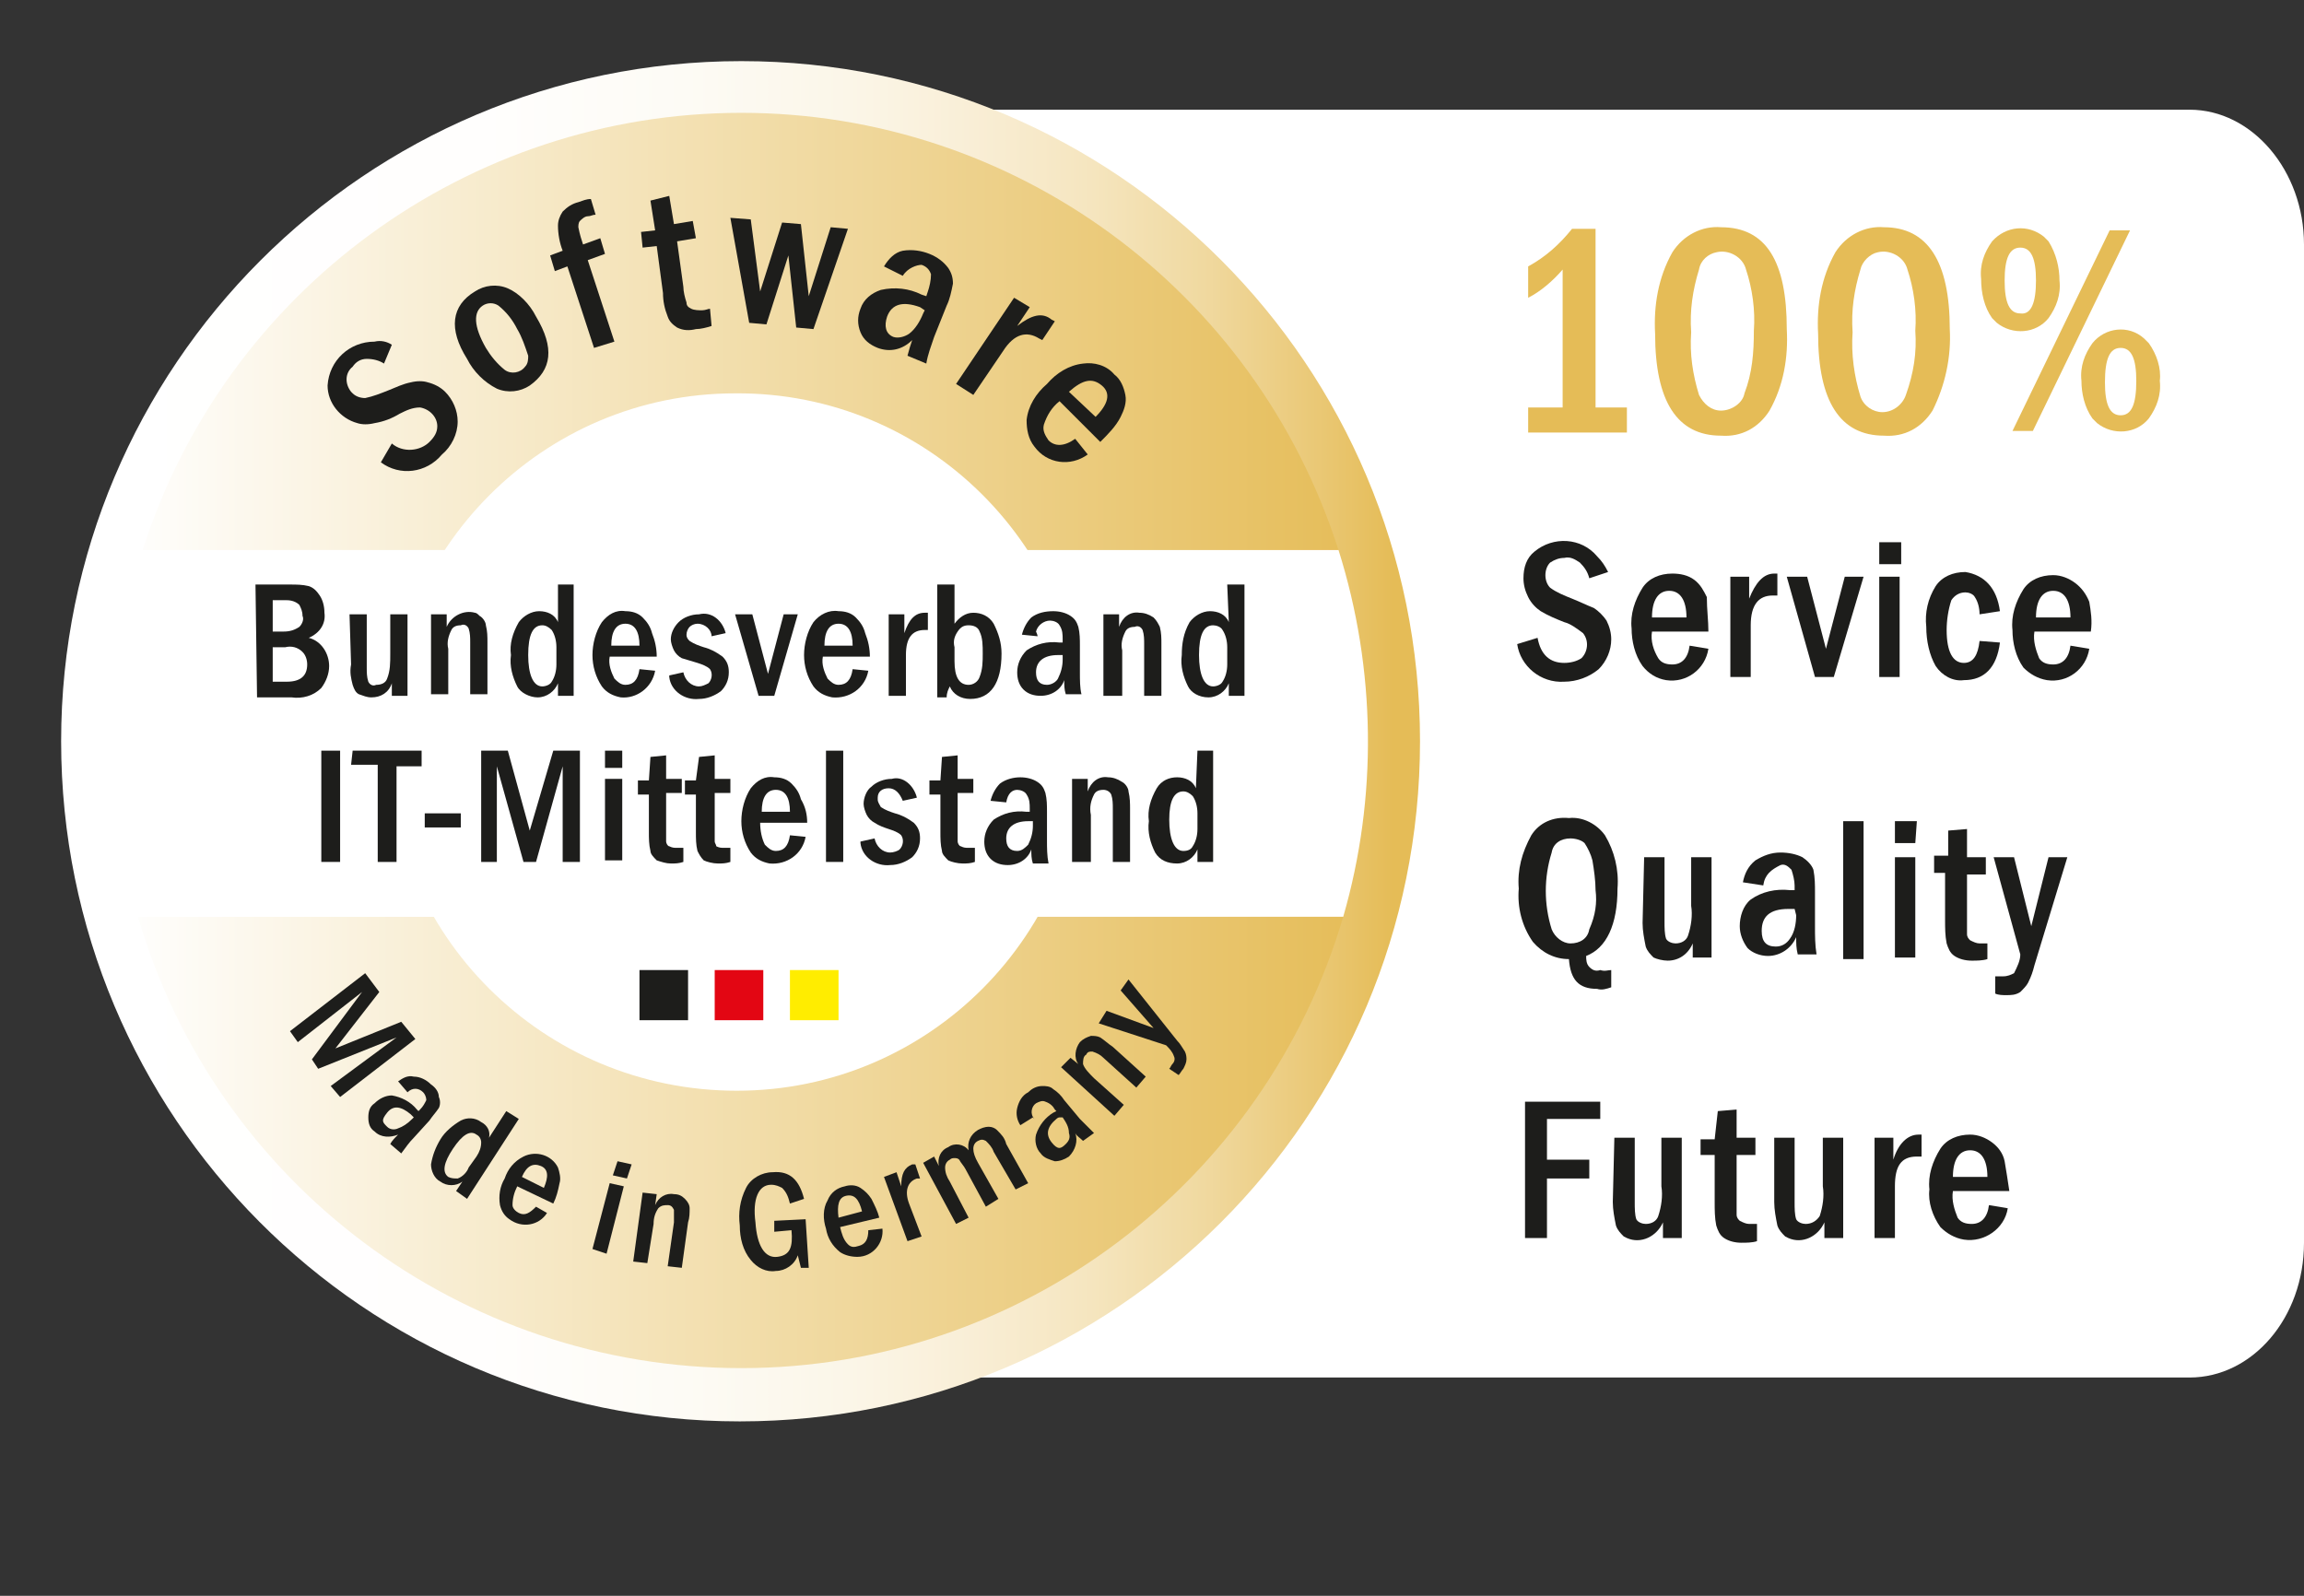
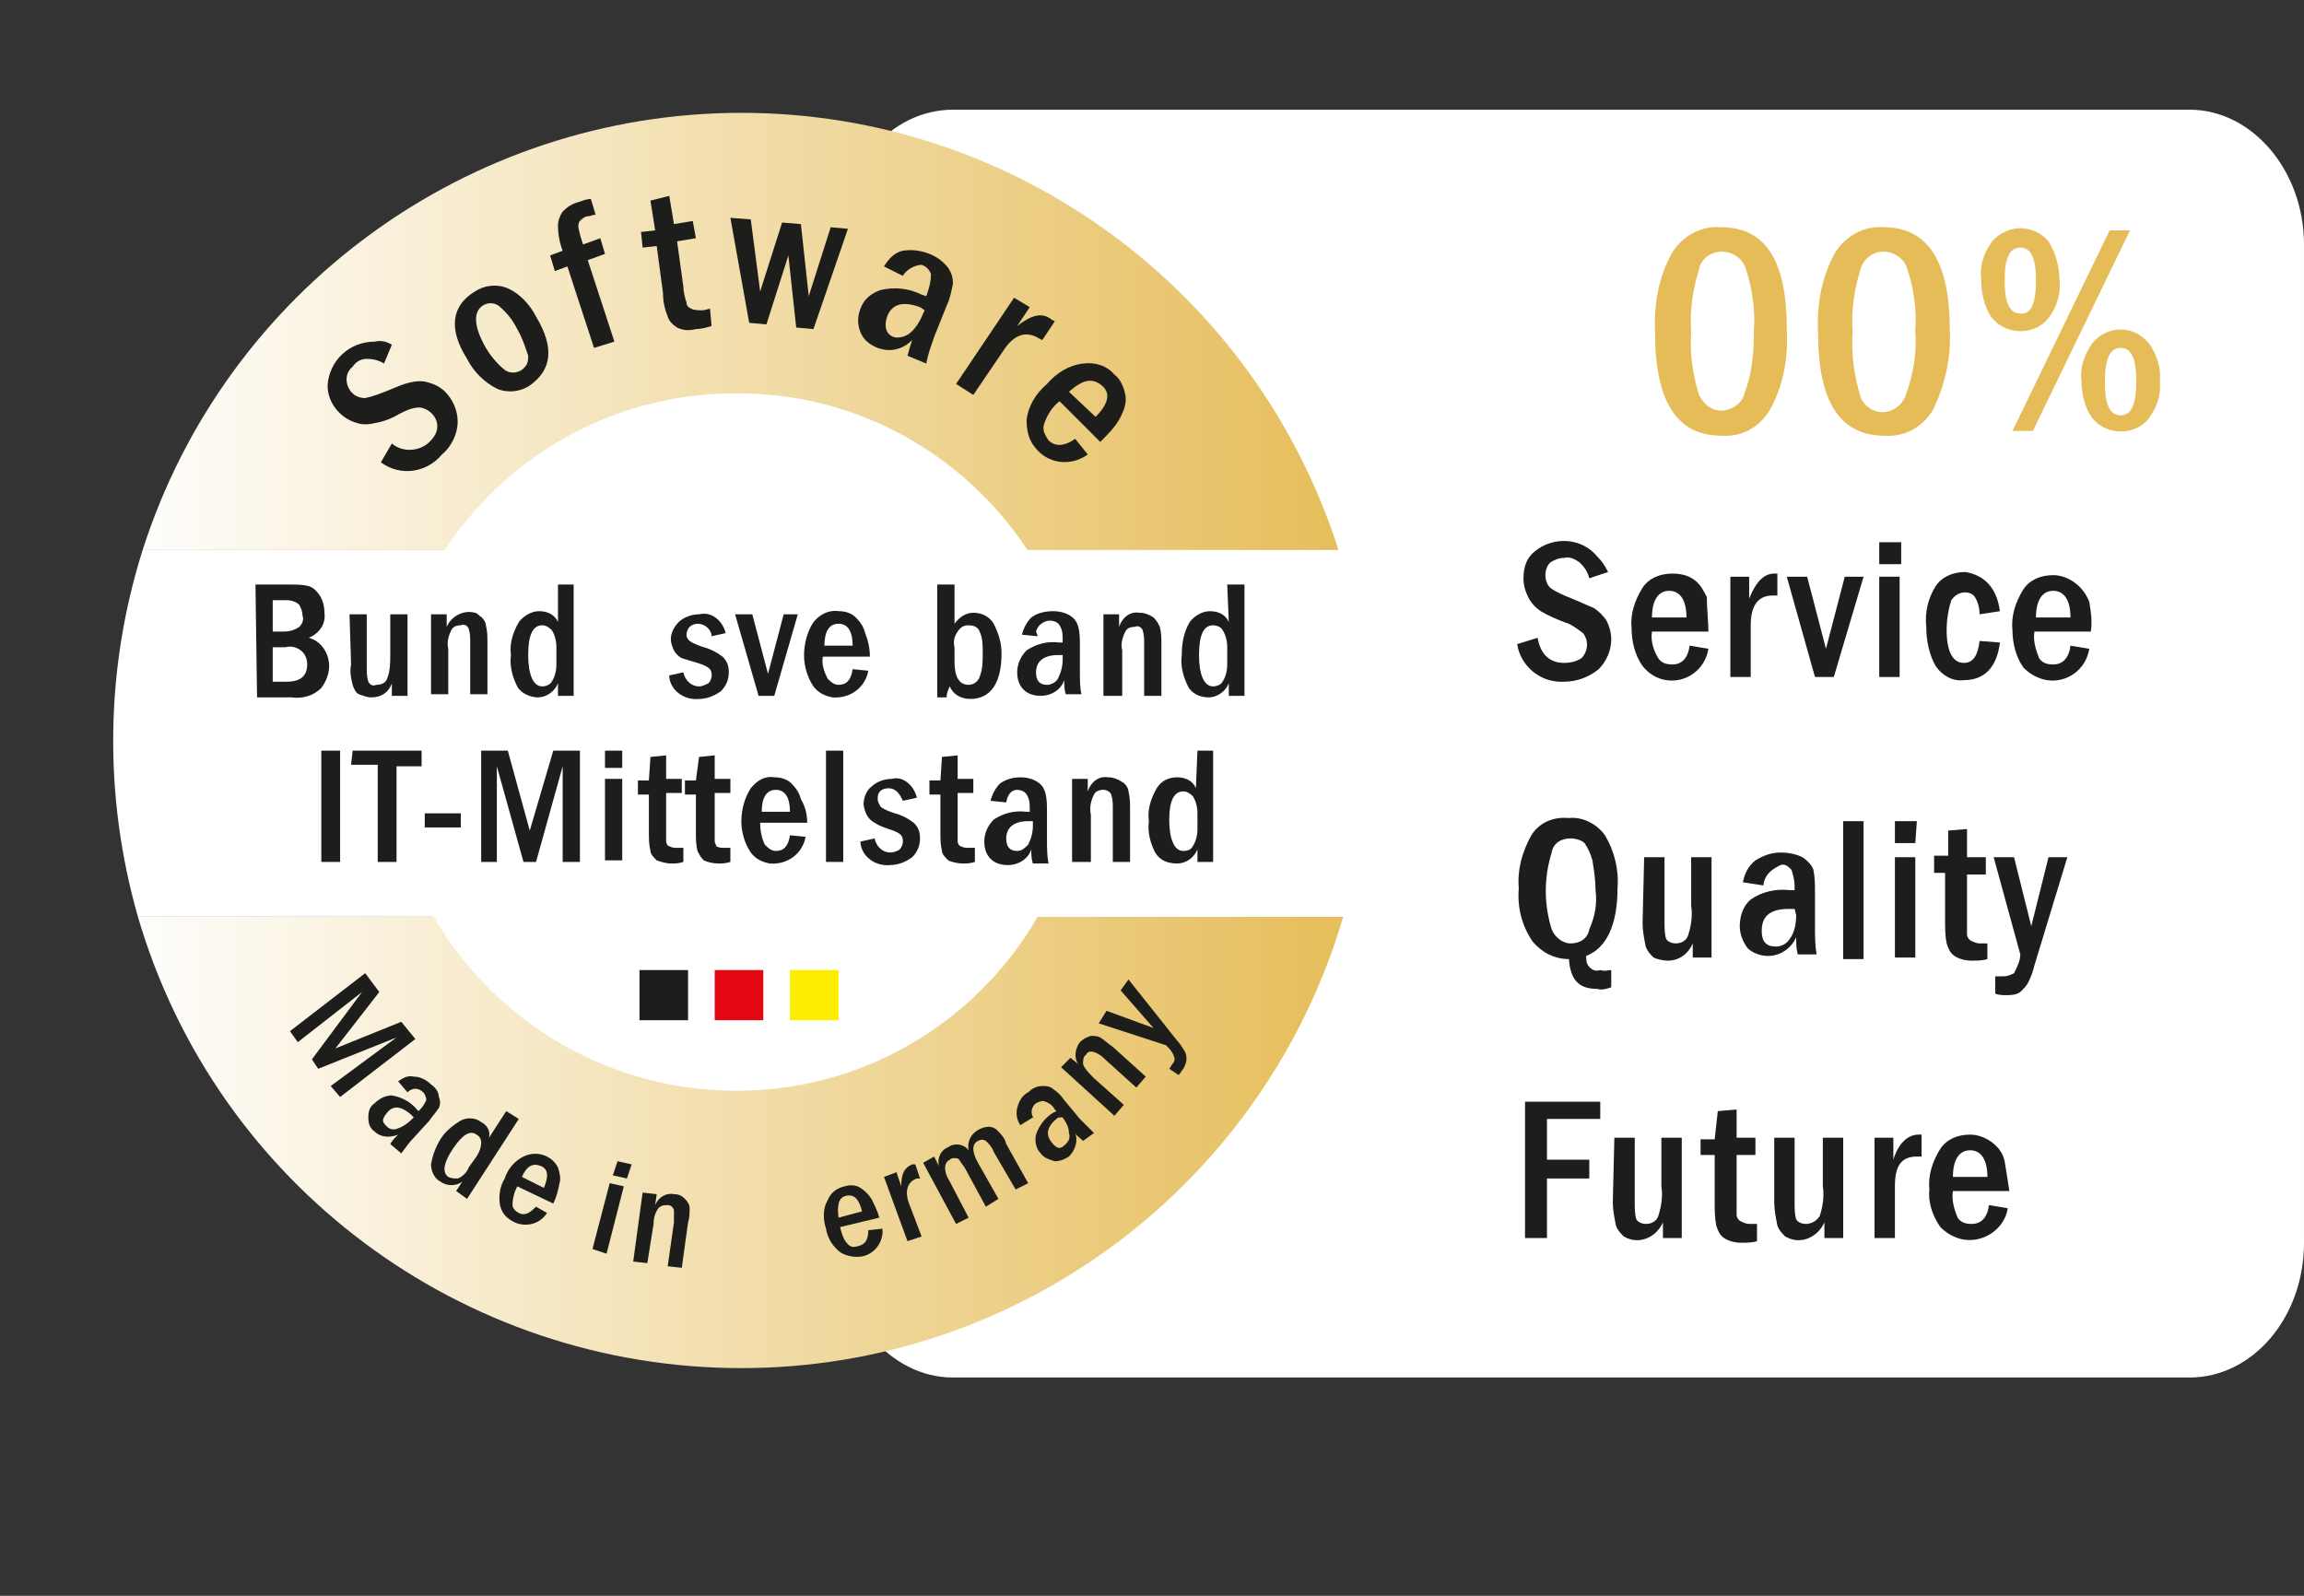
<svg xmlns="http://www.w3.org/2000/svg" xmlns:xlink="http://www.w3.org/1999/xlink" id="Vrstva_2" viewBox="0 0 147 101.83">
  <rect x="0" y="0" width="147" height="101.83" fill="#333333" stroke="none" />
  <defs>
    <style>.cls-1{fill:#fff;}.cls-2{fill:url(#Nepojmenovaný_přechod_3);}.cls-3{fill:#e30613;}.cls-4{fill:#e5bc57;}.cls-5{fill:url(#Nepojmenovaný_přechod);}.cls-6{fill:url(#Nepojmenovaný_přechod_3-2);}.cls-7{fill:#ffed00;}.cls-8{fill:#1d1d1b;}</style>
    <linearGradient id="Nepojmenovaný_přechod" x1="275.14" y1="77.01" x2="361.85" y2="77.01" gradientTransform="translate(-271.22 -29.71)" gradientUnits="userSpaceOnUse">
      <stop offset="0" stop-color="#fff" />
      <stop offset=".31" stop-color="#fffefd" />
      <stop offset=".46" stop-color="#fdfbf5" />
      <stop offset=".58" stop-color="#fbf6e8" />
      <stop offset=".67" stop-color="#f9eed6" />
      <stop offset=".76" stop-color="#f5e5be" />
      <stop offset=".84" stop-color="#f0d9a0" />
      <stop offset=".91" stop-color="#ebcb7d" />
      <stop offset=".98" stop-color="#e5bc57" />
    </linearGradient>
    <linearGradient id="Nepojmenovaný_přechod_3" x1="278.46" y1="50.86" x2="358.57" y2="50.86" gradientTransform="translate(-271.22 -29.71)" gradientUnits="userSpaceOnUse">
      <stop offset="0" stop-color="#fff" />
      <stop offset="1" stop-color="#e5bc57" />
    </linearGradient>
    <linearGradient id="Nepojmenovaný_přechod_3-2" y1="102.62" y2="102.62" xlink:href="#Nepojmenovaný_přechod_3" />
  </defs>
  <g id="e8dcde5b-4bfe-4342-9c03-60393b4c4026">
    <g id="ec75f97c-8d8a-4622-ace4-9a098079adc5">
      <path class="cls-1" d="m147,79.3c0,4.8-3.3,8.6-7.3,8.6H60.8c-4,0-7.3-3.9-7.3-8.6V15.6c0-4.8,3.3-8.6,7.3-8.6h78.9c4,0,7.3,3.9,7.3,8.6v63.7Z" />
-       <path class="cls-5" d="m90.6,47.3c0,24-19.4,43.4-43.4,43.4S3.9,71.2,3.9,47.3,23.3,3.9,47.3,3.9h0c23.9,0,43.3,19.4,43.3,43.4h0Z" />
      <path class="cls-2" d="m47.3,7.2c-17.4,0-32.9,11.3-38.2,27.9h76.3c-5.3-16.6-20.7-27.9-38.1-27.9Z" />
      <path class="cls-6" d="m47.3,87.3c17.8,0,33.4-11.8,38.4-28.8H8.8c5,17.1,20.7,28.8,38.5,28.8Z" />
      <path class="cls-1" d="m9.1,35.1c-2.4,7.6-2.5,15.7-.3,23.4h76.9c2.2-7.6,2.1-15.8-.3-23.4H9.1Z" />
      <path class="cls-8" d="m25,22l-.5,1.2c-.3-.2-.7-.3-1.1-.3s-.7.2-.9.5c-.5.4-.5,1.1-.1,1.6l.1.1c.2.2.5.3.8.3.5-.1,1-.3,1.5-.5s.9-.4,1.4-.5c.4-.1.8-.1,1.1,0,.4.1.8.3,1.1.6.5.5.8,1.2.8,1.9,0,.8-.4,1.6-1,2.1-1,1.2-2.7,1.4-3.9.5l.7-1.2c.7.6,1.8.5,2.4-.1.3-.3.5-.6.5-1,0-.6-.5-1.1-1.1-1.2-.5,0-.9.2-1.3.4-.5.3-1,.5-1.6.6-.4.1-.8.1-1.1,0-1.1-.3-1.9-1.3-1.9-2.4.1-1.6,1.4-2.8,3-2.8h0c.4-.1.8,0,1.1.2h0Z" />
      <path class="cls-8" d="m34.2,20.2c1.2,2,1,3.4-.4,4.4-.6.4-1.4.5-2.1.2-.8-.4-1.5-1.1-1.9-1.9-1.2-1.9-1-3.4.5-4.3.6-.4,1.4-.5,2.1-.2.7.3,1.4,1,1.8,1.8Zm-1.2.8c-.3-.6-.7-1.1-1.2-1.5-.3-.2-.7-.2-1,0-.6.4-.6,1.3.2,2.7.3.5.7,1,1.2,1.4.4.3,1,.2,1.3-.2.2-.2.2-.5.2-.7-.2-.6-.4-1.2-.7-1.7h0Z" />
      <path class="cls-8" d="m37.2,15.6l1.1-.4.3,1-1.1.4,1.7,5.2-1.3.4-1.7-5.2-.8.3-.3-1,.8-.3c-.2-.5-.3-1.1-.3-1.6,0-.3.1-.6.3-.9.3-.3.6-.5,1-.6.3-.1.5-.2.8-.2l.3,1c-.2,0-.3.1-.5.1s-.4.2-.5.3-.1.3-.1.4c.1.5.2.8.3,1.1Z" />
      <path class="cls-8" d="m41.5,12.8l1.2-.3.3,1.8,1.2-.2.2,1.1-1.2.2.4,2.9c0,.3.1.7.2,1,0,.2.1.3.3.4s.5.1.7.1.4-.1.5-.1l.1,1.1c-.3.1-.7.2-1,.2-.4.1-.8.1-1.2-.1-.3-.2-.5-.4-.6-.7-.2-.5-.3-1-.3-1.5l-.4-3-.9.1-.1-1,.9-.1-.3-1.9Z" />
      <path class="cls-8" d="m46.6,13.9l1.3.1.6,4.6,1.4-4.4,1.2.1.5,4.6,1.4-4.4,1.1.1-2.2,6.4-1.1-.1-.5-4.6-1.4,4.4-1.1-.1-1.2-6.7Z" />
      <path class="cls-8" d="m57.6,17.6l-1.2-.6c.3-.5.7-.9,1.2-1,.6-.1,1.2,0,1.7.2s.9.5,1.2.9c.2.3.3.6.3,1-.1.5-.2,1-.4,1.4l-.8,2c-.2.6-.4,1.1-.5,1.7l-1.2-.5c.1-.4.2-.7.3-1-.6.6-1.4.8-2.2.5-.5-.2-.9-.5-1.1-1-.2-.5-.2-1,0-1.5.2-.6.7-1,1.3-1.2.9-.2,1.8-.1,2.6.3l.3.1.1-.3c.1-.3.2-.7.2-1.1-.1-.3-.3-.5-.6-.6-.3,0-.9.2-1.2.7h0Zm1.4,2.2l-.3-.2c-1.1-.4-1.8-.2-2.1.6-.2.6-.1,1.1.4,1.3.3.1.7,0,1-.2.4-.3.7-.8.9-1.3l.1-.2Z" />
      <path class="cls-8" d="m64.7,19l1,.6-.8,1.2c.9-.7,1.6-.9,2.2-.4l.2.1-.8,1.2-.2-.1c-.8-.5-1.6-.3-2.3.8l-1.9,2.8-1.1-.7,3.7-5.5Z" />
      <path class="cls-8" d="m70.2,28.2l-2.6-2.6c-.5.4-.8.9-1,1.5-.1.4.1.7.3,1,.4.4,1,.4,1.7-.1l.8,1c-1.1.8-2.6.6-3.4-.5h0c-.4-.5-.5-1.1-.5-1.7.1-.9.6-1.7,1.3-2.3.6-.7,1.4-1.2,2.3-1.3.7-.1,1.5.1,2,.7.4.3.6.8.7,1.3.1.5-.1,1-.3,1.4-.3.6-.8,1.1-1.3,1.6Zm-.3-1.6c.8-.8,1-1.5.4-2s-1.2-.4-2.1.4l1.7,1.6Z" />
      <path class="cls-8" d="m23.3,62.1l.9,1.2-2.8,3.6,4.2-1.7.9,1.1-4.8,3.7-.6-.7,4.2-3.1-5,2-.4-.6,3.2-4.3-4.1,3.2-.5-.7,4.8-3.7Z" />
      <path class="cls-8" d="m26,69.7l-.6-.7c.3-.2.6-.4,1-.3.4,0,.8.2,1.1.5.3.2.5.5.5.8.1.2.1.5,0,.7-.2.3-.4.5-.6.8l-1,1.1c-.3.3-.5.6-.8,1l-.7-.6c.1-.2.3-.4.5-.6-.5.2-1.1.2-1.5-.2-.3-.2-.4-.5-.4-.9s.1-.7.4-.9c.3-.3.7-.5,1.1-.5.6.1,1.2.4,1.6.9l.1.1.1-.1c.2-.2.3-.4.4-.6,0-.2-.1-.4-.2-.5-.3-.3-.7-.3-1,0Zm.4,1.6l-.2-.2c-.6-.5-1.1-.6-1.5-.1s-.3.6,0,.9c.2.2.5.2.7.1.3-.1.6-.3.9-.6l.1-.1Z" />
      <path class="cls-8" d="m32.3,70.9l.8.5-3.3,5.1-.7-.5.4-.6c-.4.3-1,.3-1.4,0-.4-.2-.6-.7-.6-1.1.1-.6.3-1.1.6-1.6s.8-.9,1.3-1.2c.4-.2.9-.2,1.3.1.4.2.6.6.5,1l1.1-1.7Zm-1.9,2.9c.2-.3.3-.6.3-.9,0-.2-.1-.4-.3-.5-.4-.3-.9,0-1.5.9s-.7,1.5-.3,1.8c.2.1.4.1.6.1.3-.1.6-.4.7-.7l.5-.7Z" />
      <path class="cls-8" d="m35.3,76.8l-2.3-1.1c-.2.4-.3.8-.3,1.2,0,.2.2.4.4.5.4.2.7,0,1.1-.4l.7.4c-.5.8-1.6,1-2.4.4-.3-.2-.5-.5-.6-.9-.1-.6,0-1.2.3-1.7.2-.6.6-1.1,1.2-1.4.8-.4,1.8-.1,2.2.7.1.3.2.7.1,1-.1.5-.2.9-.4,1.3Zm-.6-1c.3-.7.3-1.2-.2-1.4-.5-.2-.9,0-1.2.7l1.4.7Z" />
      <path class="cls-8" d="m38.9,75.5l.9.2-1.1,4.3-.9-.3,1.1-4.2Zm1.1-.3l-.9-.2.3-.9.9.2-.3.9Z" />
      <path class="cls-8" d="m41,76.1l.9.1-.1.7c.2-.5.7-.8,1.2-.7.3,0,.5.1.7.3.2.2.3.4.3.6,0,.3,0,.6-.1.9l-.4,2.9-.9-.1.4-2.8v-.8c-.1-.2-.2-.3-.4-.3s-.4,0-.6.2c-.2.3-.3.6-.3,1l-.4,2.5-.9-.1.6-4.4Z" />
-       <path class="cls-8" d="m49.4,77.9l2-.1.2,3.1h-.5l-.2-.8c-.2.6-.8,1-1.4,1-.6.1-1.2-.2-1.6-.7-.5-.6-.7-1.4-.7-2.2-.1-.8,0-1.6.4-2.4.3-.6,1-1,1.7-1,1.1-.1,1.7.5,2,1.7l-.9.3c-.1-.4-.2-.7-.5-1-.2-.1-.4-.2-.7-.2-.8,0-1.2.9-1,2.4.1,1.5.6,2.3,1.4,2.2.8-.1,1-.6.9-1.7l-1.1.1v-.7h0Z" />
      <path class="cls-8" d="m56.1,77.7l-2.5.6c.1.4.2.8.5,1.1.2.2.4.2.7.1.4-.1.6-.4.6-1l.9-.1c.1.9-.6,1.8-1.6,1.8-.4,0-.8-.1-1.1-.3-.5-.4-.8-.9-.9-1.5-.2-.6-.2-1.3.1-1.8.2-.5.6-.8,1.1-.9.3-.1.7-.1,1,.1s.5.4.7.7c.2.4.4.8.5,1.2Zm-1.1-.4c-.2-.8-.5-1.1-1-1s-.6.6-.5,1.4l1.5-.4Z" />
      <path class="cls-8" d="m56.4,75.1l.8-.3.3.9c0-.8.2-1.2.7-1.4h.2l.3.9h-.2c-.6.2-.8.8-.5,1.6l.8,2.1-.9.3-1.5-4.1Z" />
      <path class="cls-8" d="m58.9,74.2l.7-.4.3.6c-.1-.5.1-1,.6-1.2.4-.3,1-.2,1.3.2-.1-.5.1-1,.6-1.3.2-.1.4-.2.7-.2.2,0,.4.1.5.2.3.3.5.5.6.9l1.4,2.5-.8.4-1.4-2.4c-.1-.3-.3-.5-.5-.7-.2-.1-.3-.1-.5,0-.4.2-.4.7,0,1.4l1.3,2.3-.8.5-1.3-2.4c-.1-.2-.3-.4-.4-.6-.1-.1-.2-.1-.3-.1s-.2,0-.3.1c-.2.1-.3.3-.3.5,0,.3.1.6.3.9l1.2,2.3-.8.4-2.1-3.9Z" />
      <path class="cls-8" d="m65.9,71.3l-.8.5c-.2-.3-.3-.7-.2-1.1s.3-.8.7-1c.2-.2.5-.4.9-.4.2,0,.5,0,.7.2.3.2.5.4.7.7l1,1.2c.3.3.6.6.9.9l-.7.5c-.2-.2-.4-.3-.5-.5.2.5,0,1.1-.4,1.5-.3.2-.6.3-.9.3-.3-.1-.7-.2-.9-.5-.3-.3-.4-.8-.3-1.2.2-.6.6-1.1,1.1-1.4l.2-.1-.1-.1c-.1-.2-.3-.4-.6-.5-.2-.1-.4,0-.6.1-.3.2-.4.7-.1,1-.2-.2-.2-.1-.1-.1h0Zm1.7,0c-.1,0-.2.1-.2.1-.6.5-.7,1-.3,1.5s.6.4.9.1c.2-.2.3-.4.2-.7,0-.4-.2-.7-.4-1h-.2Z" />
      <path class="cls-8" d="m67.7,68.1l.6-.6.5.4c-.3-.4-.2-1,.1-1.4.2-.2.4-.3.7-.4.2,0,.4,0,.6.1.3.2.5.4.8.6l2.1,1.9-.6.7-2.1-1.9c-.2-.2-.4-.3-.7-.4-.2,0-.3,0-.4.2-.2.1-.2.4-.2.6.1.3.4.6.7.9l1.9,1.7-.6.7-3.4-3.1Z" />
      <path class="cls-8" d="m70.1,65.3l.5-.8,3,1.1-2.1-2.4.5-.7,3.1,3.9c.2.2.3.4.5.7.1.2.1.4.1.5,0,.2-.1.4-.2.6-.1.1-.2.3-.3.4l-.6-.4c.1-.1.1-.2.2-.3.1-.1.2-.3.1-.5-.1-.3-.3-.5-.5-.7l-4.3-1.4Z" />
      <path class="cls-1" d="m69.2,47.3c0,12.3-9.9,22.3-22.2,22.3s-22.3-9.9-22.3-22.2,9.9-22.3,22.2-22.3h0c12.3-.1,22.3,9.9,22.3,22.2Z" />
      <path class="cls-8" d="m16.3,37.3h2.2c.4,0,.8,0,1.2.1.3.1.5.3.7.6s.3.7.3,1.1c.1.7-.3,1.3-1,1.6.8.2,1.3,1,1.3,1.8,0,.5-.2,1-.5,1.4-.5.5-1.2.7-1.9.6h-2.2l-.1-7.2Zm1.1,3h.7c.4,0,.7-.1,1-.3.2-.2.3-.5.2-.7,0-.3-.1-.5-.2-.7-.2-.2-.5-.3-.8-.3h-.9v2Zm0,3.2h.9c.9,0,1.3-.4,1.3-1.1,0-.3-.1-.6-.3-.8-.3-.3-.7-.4-1.1-.3h-.8v2.2Z" />
      <path class="cls-8" d="m22.3,39.2h1.1v3.4c0,.3,0,.6.1.9.1.2.3.3.5.2.3,0,.6-.1.7-.4.2-.5.2-1,.2-1.6v-2.5h1.1v5.2h-1v-.8c-.2.6-.7.9-1.3.9-.3,0-.5-.1-.8-.2-.2-.1-.3-.3-.4-.6-.1-.4-.2-.8-.1-1.3l-.1-3.2Z" />
      <path class="cls-8" d="m27.5,39.2h1v.8c.3-.7,1.1-1.1,1.8-.9.1,0,.2.1.3.2.2.1.4.4.4.6.1.4.1.7.1,1.1v3.3h-1.1v-3.3c0-.3,0-.6-.1-.9-.1-.2-.3-.3-.5-.2-.3,0-.5.1-.6.3-.2.4-.3.8-.2,1.2v2.9h-1.1v-5.1Z" />
      <path class="cls-8" d="m35.5,37.3h1.1v7.1h-1v-.8c-.2.5-.7.9-1.3.9-.5,0-1.1-.3-1.3-.7-.3-.6-.5-1.3-.4-2-.1-.7.1-1.4.5-2.1.3-.4.8-.7,1.3-.7s1,.2,1.2.7v-2.4h-.1Zm0,4c0-.4-.1-.8-.3-1.1-.2-.2-.4-.3-.6-.3-.6,0-.9.6-.9,1.9,0,1.2.3,2,.9,2,.2,0,.5-.1.6-.3.2-.3.3-.7.3-1.1v-1.1Z" />
-       <path class="cls-8" d="m41.9,41.9h-3c-.1.5.1,1,.3,1.4.2.2.4.4.7.4.5,0,.8-.3.9-1l1,.1c-.2,1.1-1.2,1.8-2.2,1.7-.5-.1-.9-.3-1.2-.7-.4-.6-.6-1.3-.6-2s.2-1.5.6-2.1c.4-.5.9-.8,1.5-.7.4,0,.8.1,1.1.4.3.3.5.6.6,1,.2.5.3,1,.3,1.5Zm-1.1-.7c0-.9-.3-1.4-.9-1.4s-.9.5-.9,1.4h1.8Z" />
      <path class="cls-8" d="m46.3,40.4l-.9.2c0-.4-.4-.8-.9-.8-.2,0-.4.1-.5.2-.1.1-.2.3-.2.5s.1.3.2.4c.3.2.6.3.9.4.4.1.8.3,1.2.6.3.3.4.6.4,1,0,.5-.2.9-.5,1.2-.4.3-.9.5-1.4.5-.9.1-1.8-.5-1.9-1.4v-.1l.9-.2c.1.5.5.9,1,.9.2,0,.4-.1.6-.2.2-.2.3-.6.1-.9-.2-.2-.5-.3-.8-.4-.3-.1-.7-.2-1-.3-.2-.1-.4-.3-.5-.5s-.2-.5-.2-.7c0-.4.2-.8.5-1.1s.8-.5,1.3-.5c.8-.2,1.5.4,1.7,1.2Z" />
      <path class="cls-8" d="m46.9,39.2h1.1l1,3.8,1-3.8h.9l-1.5,5.2h-1l-1.5-5.2Z" />
      <path class="cls-8" d="m55.5,41.9h-3c-.1.5.1,1,.3,1.4.2.2.4.4.7.4.5,0,.8-.3.9-1l1,.1c-.2,1.1-1.2,1.8-2.3,1.7-.5-.1-.9-.3-1.2-.7-.4-.6-.6-1.3-.6-2s.2-1.5.6-2.1c.4-.5,1-.8,1.6-.7.4,0,.8.1,1.1.4.3.3.5.6.6,1,.2.5.3,1,.3,1.5Zm-1.1-.7c0-.9-.3-1.4-.9-1.4s-.9.5-.9,1.4h1.8Z" />
-       <path class="cls-8" d="m56.7,39.2h1v1.2c.3-.9.7-1.3,1.3-1.3h.2v1.1h-.2c-.8,0-1.2.5-1.2,1.6v2.6h-1.1v-5.2Z" />
      <path class="cls-8" d="m59.8,37.3h1.1v2.5c.3-.4.7-.7,1.2-.7s1,.2,1.3.7c.3.6.5,1.2.5,1.9,0,1.9-.7,2.9-2,2.9-.6,0-1.1-.3-1.3-.8-.1.2-.2.4-.2.7h-.6v-7.2Zm1.1,4.9c0,1,.3,1.5.9,1.5.3,0,.6-.2.7-.5.2-.5.2-1,.2-1.5s0-1-.2-1.4c-.1-.3-.4-.4-.7-.4s-.5.1-.7.4c-.2.3-.3.6-.2,1v.9Z" />
      <path class="cls-8" d="m66.2,40.6l-1-.1c.1-.4.3-.8.6-1.1.4-.3.9-.4,1.4-.4.4,0,.8.1,1.1.3s.4.4.5.7c.1.4.1.8.1,1.2v1.7c0,.5,0,1,.1,1.4h-1c-.1-.3-.1-.6-.1-.9-.2.6-.8,1-1.5,1-.4,0-.8-.1-1.1-.4-.3-.3-.4-.7-.4-1.1,0-.5.2-1,.6-1.4.6-.4,1.3-.6,2.1-.5h.2v-.2c0-.3,0-.6-.2-.9-.1-.2-.4-.3-.6-.3-.4,0-.8.3-.9.7h0c.1.2.1.3.1.3Zm1.6,1.2h-.3c-.9,0-1.4.4-1.4,1.1,0,.5.2.8.7.8.3,0,.6-.2.7-.4.2-.4.3-.8.3-1.2v-.3Z" />
      <path class="cls-8" d="m70.4,39.2h1v.8c.2-.6.7-1,1.3-.9.3,0,.6.1.9.3.2.2.3.4.4.6.1.4.1.7.1,1.1v3.3h-1.1v-3.3c0-.3,0-.6-.1-.9-.1-.2-.3-.3-.5-.2-.3,0-.5.1-.6.3-.2.4-.3.8-.2,1.2v2.9h-1.2v-5.2Z" />
      <path class="cls-8" d="m78.3,37.3h1.1v7.1h-1v-.8c-.2.5-.7.9-1.3.9s-1.1-.3-1.3-.7c-.3-.6-.5-1.3-.4-2,0-.7.1-1.4.5-2.1.3-.4.8-.7,1.3-.7s1,.2,1.2.7l-.1-2.4Zm0,4c0-.4-.1-.8-.3-1.1-.1-.2-.4-.3-.6-.3-.6,0-.9.6-.9,1.9,0,1.2.3,2,.9,2,.2,0,.5-.1.6-.3.2-.3.3-.7.3-1.1v-1.1Z" />
      <path class="cls-8" d="m20.5,47.9h1.2v7.1h-1.2v-7.1Z" />
      <path class="cls-8" d="m22.5,47.9h4.4v1h-1.6v6.1h-1.2v-6.2h-1.7l.1-.9Z" />
      <path class="cls-8" d="m27.1,51.9h2.3v.9h-2.3v-.9Z" />
      <path class="cls-8" d="m30.7,47.9h1.7l1.4,5.1,1.5-5.1h1.7v7.1h-1.1v-6.1l-1.7,6.1h-.8l-1.7-6.1v6.1h-1v-7.1Z" />
      <path class="cls-8" d="m39.7,49h-1.1v-1.1h1.1v1.1Zm-1.1.7h1.1v5.2h-1.1v-5.2Z" />
      <path class="cls-8" d="m41.5,48.3l1-.1v1.5h1v.9h-1v3.1c0,.1.1.3.2.3.2.1.3.1.5.1h.4v.9c-.3.1-.5.1-.8.1s-.6-.1-.9-.2c-.2-.2-.4-.4-.4-.6-.1-.4-.1-.8-.1-1.2v-2.4h-.7v-.9h.7l.1-1.5Z" />
      <path class="cls-8" d="m44.6,48.3l1-.1v1.5h1v.9h-1v3.1c0,.1.1.2.1.3.2.1.3.1.5.1h.4v.9c-.3.1-.5.1-.8.1s-.7-.1-.9-.2c-.2-.2-.3-.4-.4-.6-.1-.4-.1-.8-.1-1.2v-2.4h-.7v-.9h.7l.2-1.5Z" />
      <path class="cls-8" d="m51.5,52.5h-3c0,.5.1,1,.3,1.4.2.2.4.4.7.4.5,0,.8-.3.9-1l1,.1c-.2,1.1-1.2,1.8-2.3,1.7-.5-.1-.9-.3-1.2-.7-.4-.6-.6-1.3-.6-2s.2-1.5.6-2.1c.4-.5.9-.8,1.5-.7.4,0,.8.1,1.1.4.3.3.5.6.6,1,.3.5.4,1,.4,1.5Zm-1.1-.7c0-.9-.3-1.4-.9-1.4s-.9.5-.9,1.4h1.8Z" />
      <path class="cls-8" d="m52.7,47.9h1.1v7.1h-1.1v-7.1Z" />
      <path class="cls-8" d="m58.5,50.9l-.9.2c-.2-.5-.5-.8-.9-.8s-.7.2-.7.6h0v.1c0,.2.1.3.2.5.3.2.6.3.9.4.4.1.8.3,1.2.6.3.3.4.6.4,1,0,.5-.2.9-.5,1.2-.4.3-.9.5-1.4.5-.9.1-1.8-.5-1.9-1.4v-.1l.9-.2c.1.5.5.9,1,.9.2,0,.5-.1.6-.2.2-.2.3-.6.1-.9-.2-.2-.5-.3-.8-.4-.3-.1-.6-.2-.9-.4-.2-.1-.4-.3-.5-.5s-.2-.5-.2-.7c0-.4.2-.9.5-1.1.3-.3.8-.5,1.3-.5.7-.2,1.4.4,1.6,1.2Z" />
      <path class="cls-8" d="m60.1,48.3l1-.1v1.5h1v.9h-1v3.1c0,.1.1.3.2.3.2.1.3.1.5.1h.4v.9c-.3.1-.5.1-.8.1s-.7-.1-.9-.2c-.2-.2-.4-.4-.4-.6-.1-.4-.1-.8-.1-1.2v-2.4h-.7v-.9h.7l.1-1.5Z" />
      <path class="cls-8" d="m64.2,51.2l-1-.1c.1-.4.3-.8.6-1.1.4-.3.9-.4,1.3-.4s.8.1,1.1.3.4.4.5.7c.1.4.1.8.1,1.2v1.8c0,.5,0,1,.1,1.5h-1c-.1-.3-.1-.6-.1-.9-.2.6-.8,1-1.5,1-.4,0-.8-.1-1.1-.4-.3-.3-.4-.7-.4-1.1,0-.5.2-1,.6-1.4.6-.4,1.3-.6,2.1-.5h.2v-.2c0-.3,0-.6-.2-.9-.1-.2-.4-.3-.6-.3-.3,0-.6.2-.7.8Zm1.7,1.2h-.3c-.9,0-1.4.4-1.4,1.1,0,.5.2.8.7.8.3,0,.5-.2.7-.4.2-.4.3-.8.3-1.2v-.3Z" />
      <path class="cls-8" d="m68.4,49.7h1v.8c.2-.6.7-1,1.3-.9.3,0,.6.1.9.3.2.1.4.4.4.6.1.4.1.8.1,1.1v3.4h-1.1v-3.4c0-.3,0-.6-.1-.9-.1-.2-.3-.3-.5-.3-.3,0-.5.1-.6.3-.2.4-.3.8-.2,1.3v3h-1.2v-5.3Z" />
      <path class="cls-8" d="m76.4,47.9h1v7.1h-1v-.8c-.2.5-.7.9-1.3.9s-1.1-.2-1.4-.7c-.3-.6-.5-1.3-.4-2-.1-.7.1-1.4.5-2.1.3-.5.8-.7,1.3-.7s1,.2,1.2.7l.1-2.4Zm0,4c0-.4-.1-.8-.3-1.1-.2-.2-.4-.3-.6-.3-.6,0-.9.6-.9,1.8s.3,2,.9,2c.3,0,.5-.1.6-.3.2-.3.3-.7.3-1.1v-1Z" />
      <path class="cls-8" d="m43.9,61.9v3.2h-3.1v-3.2h3.1Z" />
      <path class="cls-7" d="m53.5,61.9v3.2h-3.1v-3.2h3.1Z" />
      <path class="cls-3" d="m48.7,61.9v3.2h-3.1v-3.2h3.1Z" />
-       <path class="cls-4" d="m100.3,14.6h1.5v11.4h2v1.6h-6.3v-1.6h2.2v-8.8c-.6.7-1.4,1.4-2.2,1.8v-2c1.1-.6,2-1.4,2.8-2.4Z" />
      <path class="cls-4" d="m114,21c.1,1.8-.2,3.6-1.1,5.2-.7,1.1-1.8,1.7-3.1,1.6-2.8,0-4.2-2.2-4.2-6.5-.1-1.8.2-3.6,1.1-5.2.7-1.1,1.9-1.7,3.1-1.6,2.9,0,4.2,2.2,4.2,6.5Zm-2.1.1c.1-1.3-.1-2.7-.5-3.9-.2-.8-1.1-1.3-1.9-1.1h0c-.5.1-1,.5-1.1,1.1-.4,1.3-.6,2.6-.5,4-.1,1.4.1,2.7.5,4,.3.6.8,1,1.4,1,.7,0,1.4-.5,1.5-1.1.5-1.3.6-2.6.6-4Z" />
      <path class="cls-4" d="m124.4,21c.1,1.8-.3,3.6-1.1,5.2-.7,1.1-1.8,1.7-3.1,1.6-2.8,0-4.2-2.2-4.2-6.5-.1-1.8.2-3.6,1.1-5.2.7-1.1,1.9-1.7,3.1-1.6,2.8,0,4.2,2.2,4.2,6.5Zm-2.2.1c.1-1.3-.1-2.7-.5-3.9-.2-.8-1.1-1.3-1.9-1.1-.5.1-1,.6-1.1,1.1-.4,1.3-.6,2.6-.5,4-.1,1.4.1,2.8.5,4.1.2.6.8,1,1.4,1,.7,0,1.3-.5,1.5-1.1.5-1.4.7-2.7.6-4.1h0Z" />
      <path class="cls-4" d="m131.4,17.9c.1.9-.2,1.7-.7,2.4-.8,1-2.3,1.1-3.3.3h0c-.1-.1-.2-.2-.3-.3-.5-.7-.7-1.6-.7-2.5-.1-.9.2-1.7.7-2.4.9-1,2.3-1.1,3.3-.3.1.1.2.2.3.3.5.8.7,1.7.7,2.5Zm-1.5,0c0-1.4-.3-2.1-1-2.1s-1,.7-1,2.1.3,2.1,1,2.1c.7.1,1-.7,1-2.1h0Zm4.7-3.2h1.3l-6.2,12.8h-1.3l6.2-12.8Zm3.2,9.6c.1.9-.2,1.7-.7,2.4-.8,1-2.3,1.1-3.3.3-.1-.1-.2-.2-.3-.3-.5-.7-.7-1.6-.7-2.4-.1-.9.2-1.7.7-2.4.8-1,2.3-1.2,3.3-.3h0c.1.1.2.2.3.3.5.7.8,1.6.7,2.4h0Zm-1.5,0c0-1.4-.3-2.1-1-2.1s-1,.7-1,2.2c0,1.4.3,2.1,1,2.1s1-.7,1-2.2Z" />
      <path class="cls-8" d="m102.6,36.5l-1.2.4c-.1-.4-.3-.7-.6-1-.3-.2-.6-.4-1-.3-.3,0-.6.1-.9.3-.2.2-.3.5-.3.8s.1.6.3.8c.4.3.9.5,1.4.7s.9.4,1.4.6c.3.2.6.5.8.8.2.4.3.8.3,1.2,0,.7-.3,1.4-.8,1.9-.6.5-1.4.8-2.2.8-1.5.1-2.8-1-3-2.4l1.3-.4c.2,1.1.8,1.6,1.7,1.6.4,0,.8-.1,1.1-.3.4-.4.5-1.1.1-1.6-.4-.3-.8-.6-1.2-.7-.5-.2-1-.4-1.5-.7-.3-.2-.6-.5-.8-.9s-.3-.8-.3-1.2c0-.7.2-1.3.7-1.7,1.2-1,3-.9,4,.3.3.3.5.6.7,1h0Z" />
      <path class="cls-8" d="m109,40.3h-3.6c-.1.6.1,1.2.4,1.7.2.3.5.4.9.4.6,0,1-.4,1.1-1.2l1.2.2c-.2,1.3-1.4,2.2-2.7,2-.6-.1-1.1-.4-1.5-.9-.5-.7-.7-1.6-.7-2.4-.1-.9.2-1.8.7-2.6.4-.6,1.1-.9,1.9-.9.5,0,1,.1,1.4.4.4.3.6.7.8,1.1,0,.8.1,1.5.1,2.2Zm-1.4-.9c0-1.1-.4-1.7-1.1-1.7s-1.1.6-1.1,1.7h2.2Z" />
      <path class="cls-8" d="m110.4,36.8h1.2v1.4c.4-1,.9-1.6,1.6-1.6h.2v1.4h-.3c-.9,0-1.4.6-1.4,1.9v3.3h-1.3v-6.4Z" />
      <path class="cls-8" d="m114,36.8h1.3l1.2,4.6,1.2-4.6h1.2l-1.9,6.4h-1.2l-1.8-6.4Z" />
      <path class="cls-8" d="m121.3,36h-1.4v-1.4h1.4v1.4Zm-1.4.8h1.3v6.4h-1.3v-6.4Z" />
      <path class="cls-8" d="m127.6,39l-1.3.2c0-.4-.1-.8-.3-1.1-.1-.2-.4-.3-.6-.3-.4,0-.7.2-.9.5-.2.6-.3,1.3-.3,1.9,0,1.4.4,2.1,1.1,2.1.6,0,.9-.5,1-1.4l1.3.1c-.2,1.6-1,2.4-2.3,2.4-.7.1-1.4-.3-1.8-.9-.4-.7-.6-1.6-.6-2.5-.1-.9.1-1.8.6-2.6.4-.6,1.1-.9,1.9-.9,1.2.2,2,1,2.2,2.5Z" />
      <path class="cls-8" d="m133.4,40.3h-3.6c-.1.6.1,1.2.3,1.7.2.3.5.4.9.4.6,0,1-.4,1.1-1.2l1.2.2c-.2,1.3-1.4,2.2-2.7,2-.6-.1-1.1-.4-1.5-.8-.5-.7-.7-1.6-.7-2.4-.1-.9.2-1.8.7-2.6.4-.6,1.1-.9,1.9-.9.5,0,1,.2,1.4.5s.7.7.9,1.2c.1.6.2,1.2.1,1.9Zm-1.3-.9c0-1.1-.4-1.7-1.1-1.7s-1.1.6-1.1,1.7h2.2Z" />
      <path class="cls-8" d="m102.8,61.9v1.1c-.3.1-.6.2-.9.1-1.2,0-1.7-.6-1.8-1.9-.9,0-1.7-.4-2.3-1.1-.7-1-1-2.2-.9-3.4-.1-1.2.2-2.3.8-3.4.5-.8,1.4-1.2,2.4-1.1.9-.1,1.8.4,2.3,1.1.6,1,.9,2.2.8,3.4,0,2.3-.7,3.8-2,4.3,0,.2,0,.5.2.7s.4.3.7.2c.3.1.5,0,.7,0Zm-1-5.1c0-.6-.1-1.3-.2-1.9-.1-.4-.3-.8-.5-1.1-.2-.2-.6-.3-.9-.3-.6,0-1.1.3-1.2.9-.5,1.6-.5,3.3,0,4.9.2.5.7.9,1.2.9.6,0,1.1-.3,1.2-.9.4-.9.5-1.7.4-2.5h0Z" />
      <path class="cls-8" d="m104.9,54.7h1.3v4.1c0,.4,0,.8.1,1.1.1.2.4.3.6.3.4,0,.7-.2.8-.5.2-.6.3-1.3.2-1.9v-3.1h1.3v6.4h-1.2v-.9c-.3.7-.9,1.1-1.6,1.1-.3,0-.7-.1-.9-.2-.2-.2-.4-.4-.5-.7-.1-.5-.2-1-.2-1.5l.1-4.2Z" />
      <path class="cls-8" d="m112.5,56.5l-1.3-.2c.1-.5.3-1,.8-1.4.5-.3,1-.5,1.6-.5.5,0,1,.1,1.4.3.3.2.6.5.7.8.1.5.1,1,.1,1.4v2.2c0,.6,0,1.2.1,1.8h-1.2c-.1-.4-.1-.7-.1-1.1-.3.7-1,1.2-1.8,1.2-.5,0-1-.2-1.3-.5-.3-.4-.5-.9-.5-1.4,0-.6.2-1.3.7-1.7.7-.5,1.6-.7,2.5-.6h.3v-.3c0-.3-.1-.7-.2-1-.2-.2-.4-.4-.7-.3-.6.3-1,.6-1.1,1.3Zm2,1.5h-.4c-1.2,0-1.7.5-1.7,1.4,0,.7.3,1,.9,1,.4,0,.7-.2.9-.5.3-.4.4-1,.4-1.5l-.1-.4Z" />
      <path class="cls-8" d="m117.6,52.4h1.3v8.8h-1.3v-8.8Z" />
      <path class="cls-8" d="m122.2,53.8h-1.3v-1.4h1.4l-.1,1.4Zm-1.3.9h1.3v6.4h-1.3v-6.4Z" />
      <path class="cls-8" d="m124.3,53l1.2-.1v1.8h1.2v1.1h-1.2v3.8c0,.2.1.3.2.4.2.1.4.2.6.2h.5v1c-.3.1-.7.1-1,.1-.4,0-.8-.1-1.1-.3-.3-.2-.4-.5-.5-.8-.1-.5-.1-1-.1-1.5v-3h-.7v-1.1h.9v-1.6Z" />
      <path class="cls-8" d="m127.2,54.7h1.3l1.1,4.4,1.1-4.4h1.2l-2.1,6.9c-.1.4-.2.7-.4,1.1-.1.2-.3.4-.5.6-.3.2-.6.2-.9.2-.2,0-.5,0-.7-.1v-1.1h.5c.3,0,.5-.1.7-.2.2-.4.4-.8.4-1.2l-1.7-6.2Z" />
      <path class="cls-8" d="m97.3,70.3h4.8v1.1h-3.4v2.6h2.7v1.2h-2.7v3.8h-1.4v-8.7h0Z" />
      <path class="cls-8" d="m103,72.6h1.3v4.1c0,.4,0,.8.1,1.1.1.2.4.3.6.3.4,0,.7-.2.8-.5.2-.6.3-1.3.2-1.9v-3.1h1.3v6.4h-1.2v-1c-.4.9-1.4,1.4-2.3,1h0l-.2-.1c-.2-.2-.4-.4-.5-.7-.1-.5-.2-1-.2-1.5l.1-4.1Z" />
      <path class="cls-8" d="m109.6,70.9l1.2-.1v1.8h1.2v1.1h-1.2v3.8c0,.2.1.3.2.4.2.1.4.2.6.2h.5v1.1c-.3.1-.7.1-1,.1-.4,0-.8-.1-1.1-.3-.3-.2-.4-.5-.5-.8-.1-.5-.1-1-.1-1.5v-3h-.9v-1h.9l.2-1.8Z" />
      <path class="cls-8" d="m113.2,72.6h1.3v4.1c0,.4,0,.8.1,1.1.1.2.4.3.6.3.4,0,.7-.2.9-.5.2-.6.3-1.3.2-1.9v-3.1h1.3v6.4h-1.2v-1c-.4.9-1.4,1.4-2.3,1l-.2-.1c-.2-.2-.4-.4-.5-.7-.1-.5-.2-1-.2-1.5v-4.1Z" />
      <path class="cls-8" d="m119.6,72.6h1.2v1.4c.3-1,.9-1.6,1.6-1.6h.2v1.4h-.3c-1,0-1.4.6-1.4,1.9v3.3h-1.3v-6.4h0Z" />
      <path class="cls-8" d="m128.2,76h-3.6c-.1.6.1,1.2.3,1.7.2.3.5.4.9.4.6,0,1-.4,1.1-1.2l1.2.2c-.2,1.3-1.5,2.2-2.8,2-.6-.1-1.1-.4-1.5-.8-.5-.7-.8-1.6-.7-2.4-.1-.9.2-1.8.7-2.6.4-.6,1.1-.9,1.9-.9.5,0,1,.2,1.4.5s.7.7.8,1.2c.1.6.2,1.2.3,1.9Zm-1.4-.9c0-1.1-.4-1.7-1.1-1.7s-1.1.6-1.1,1.7h2.2Z" />
    </g>
  </g>
</svg>